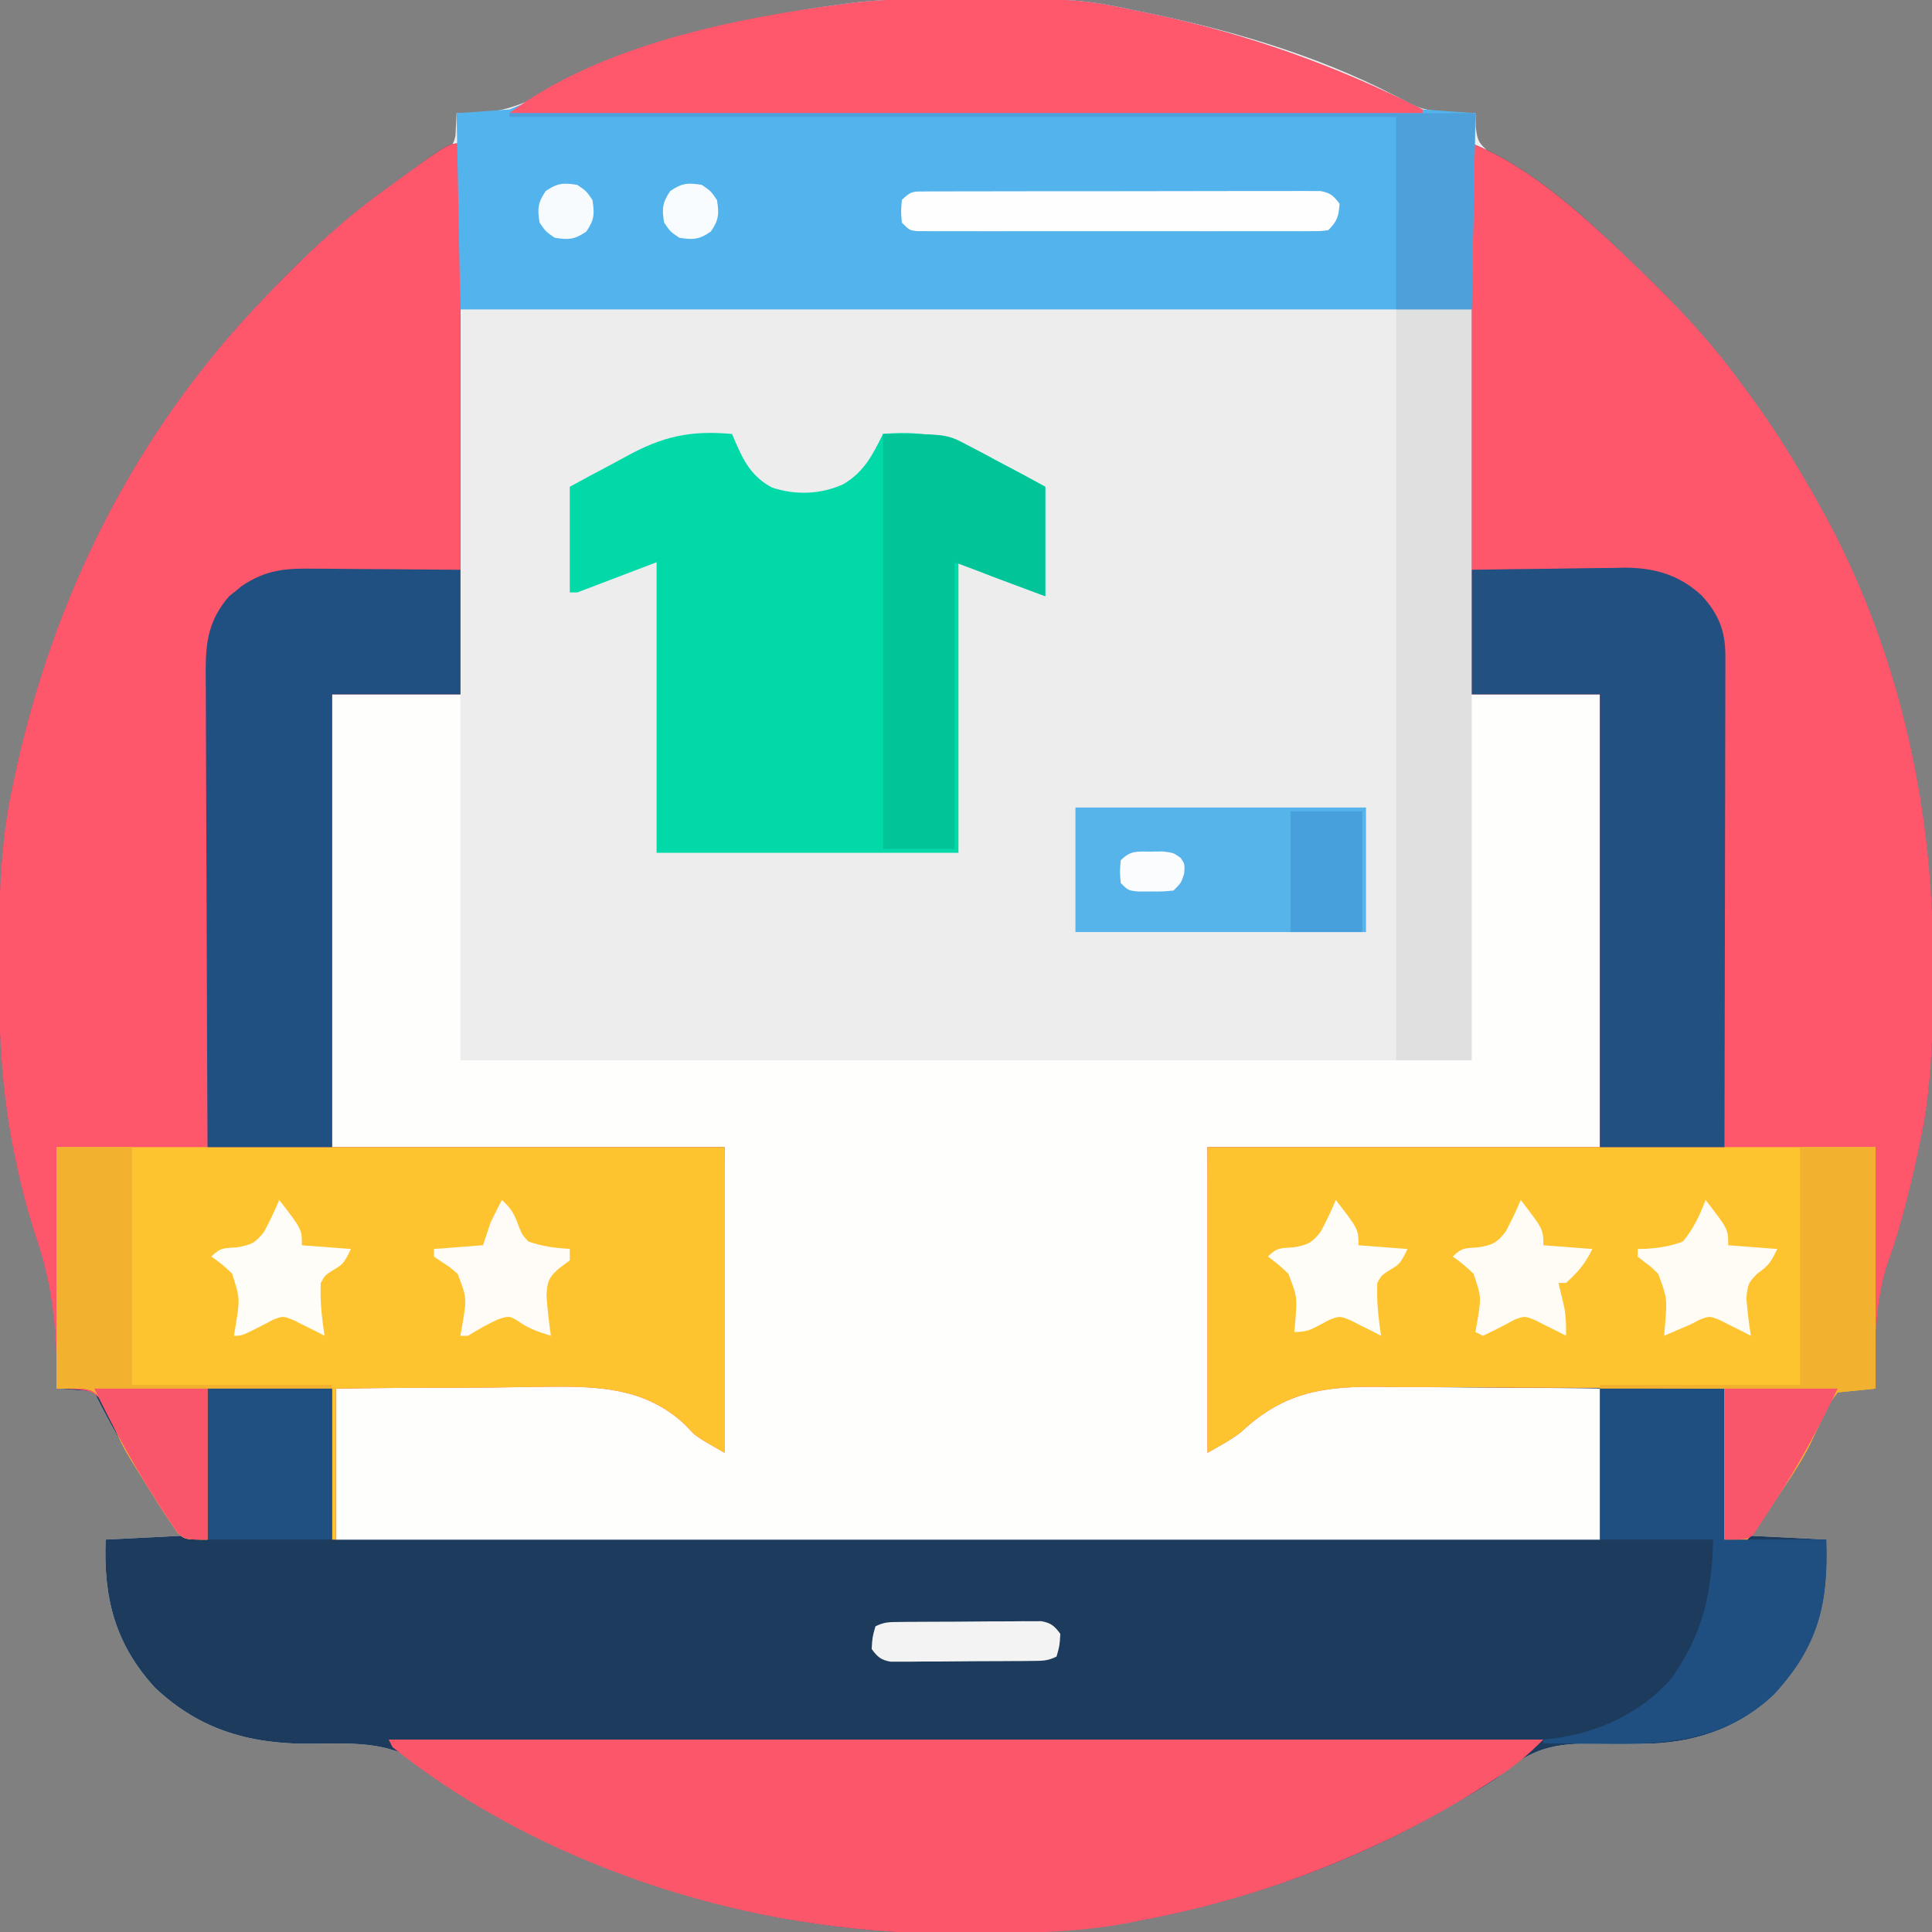
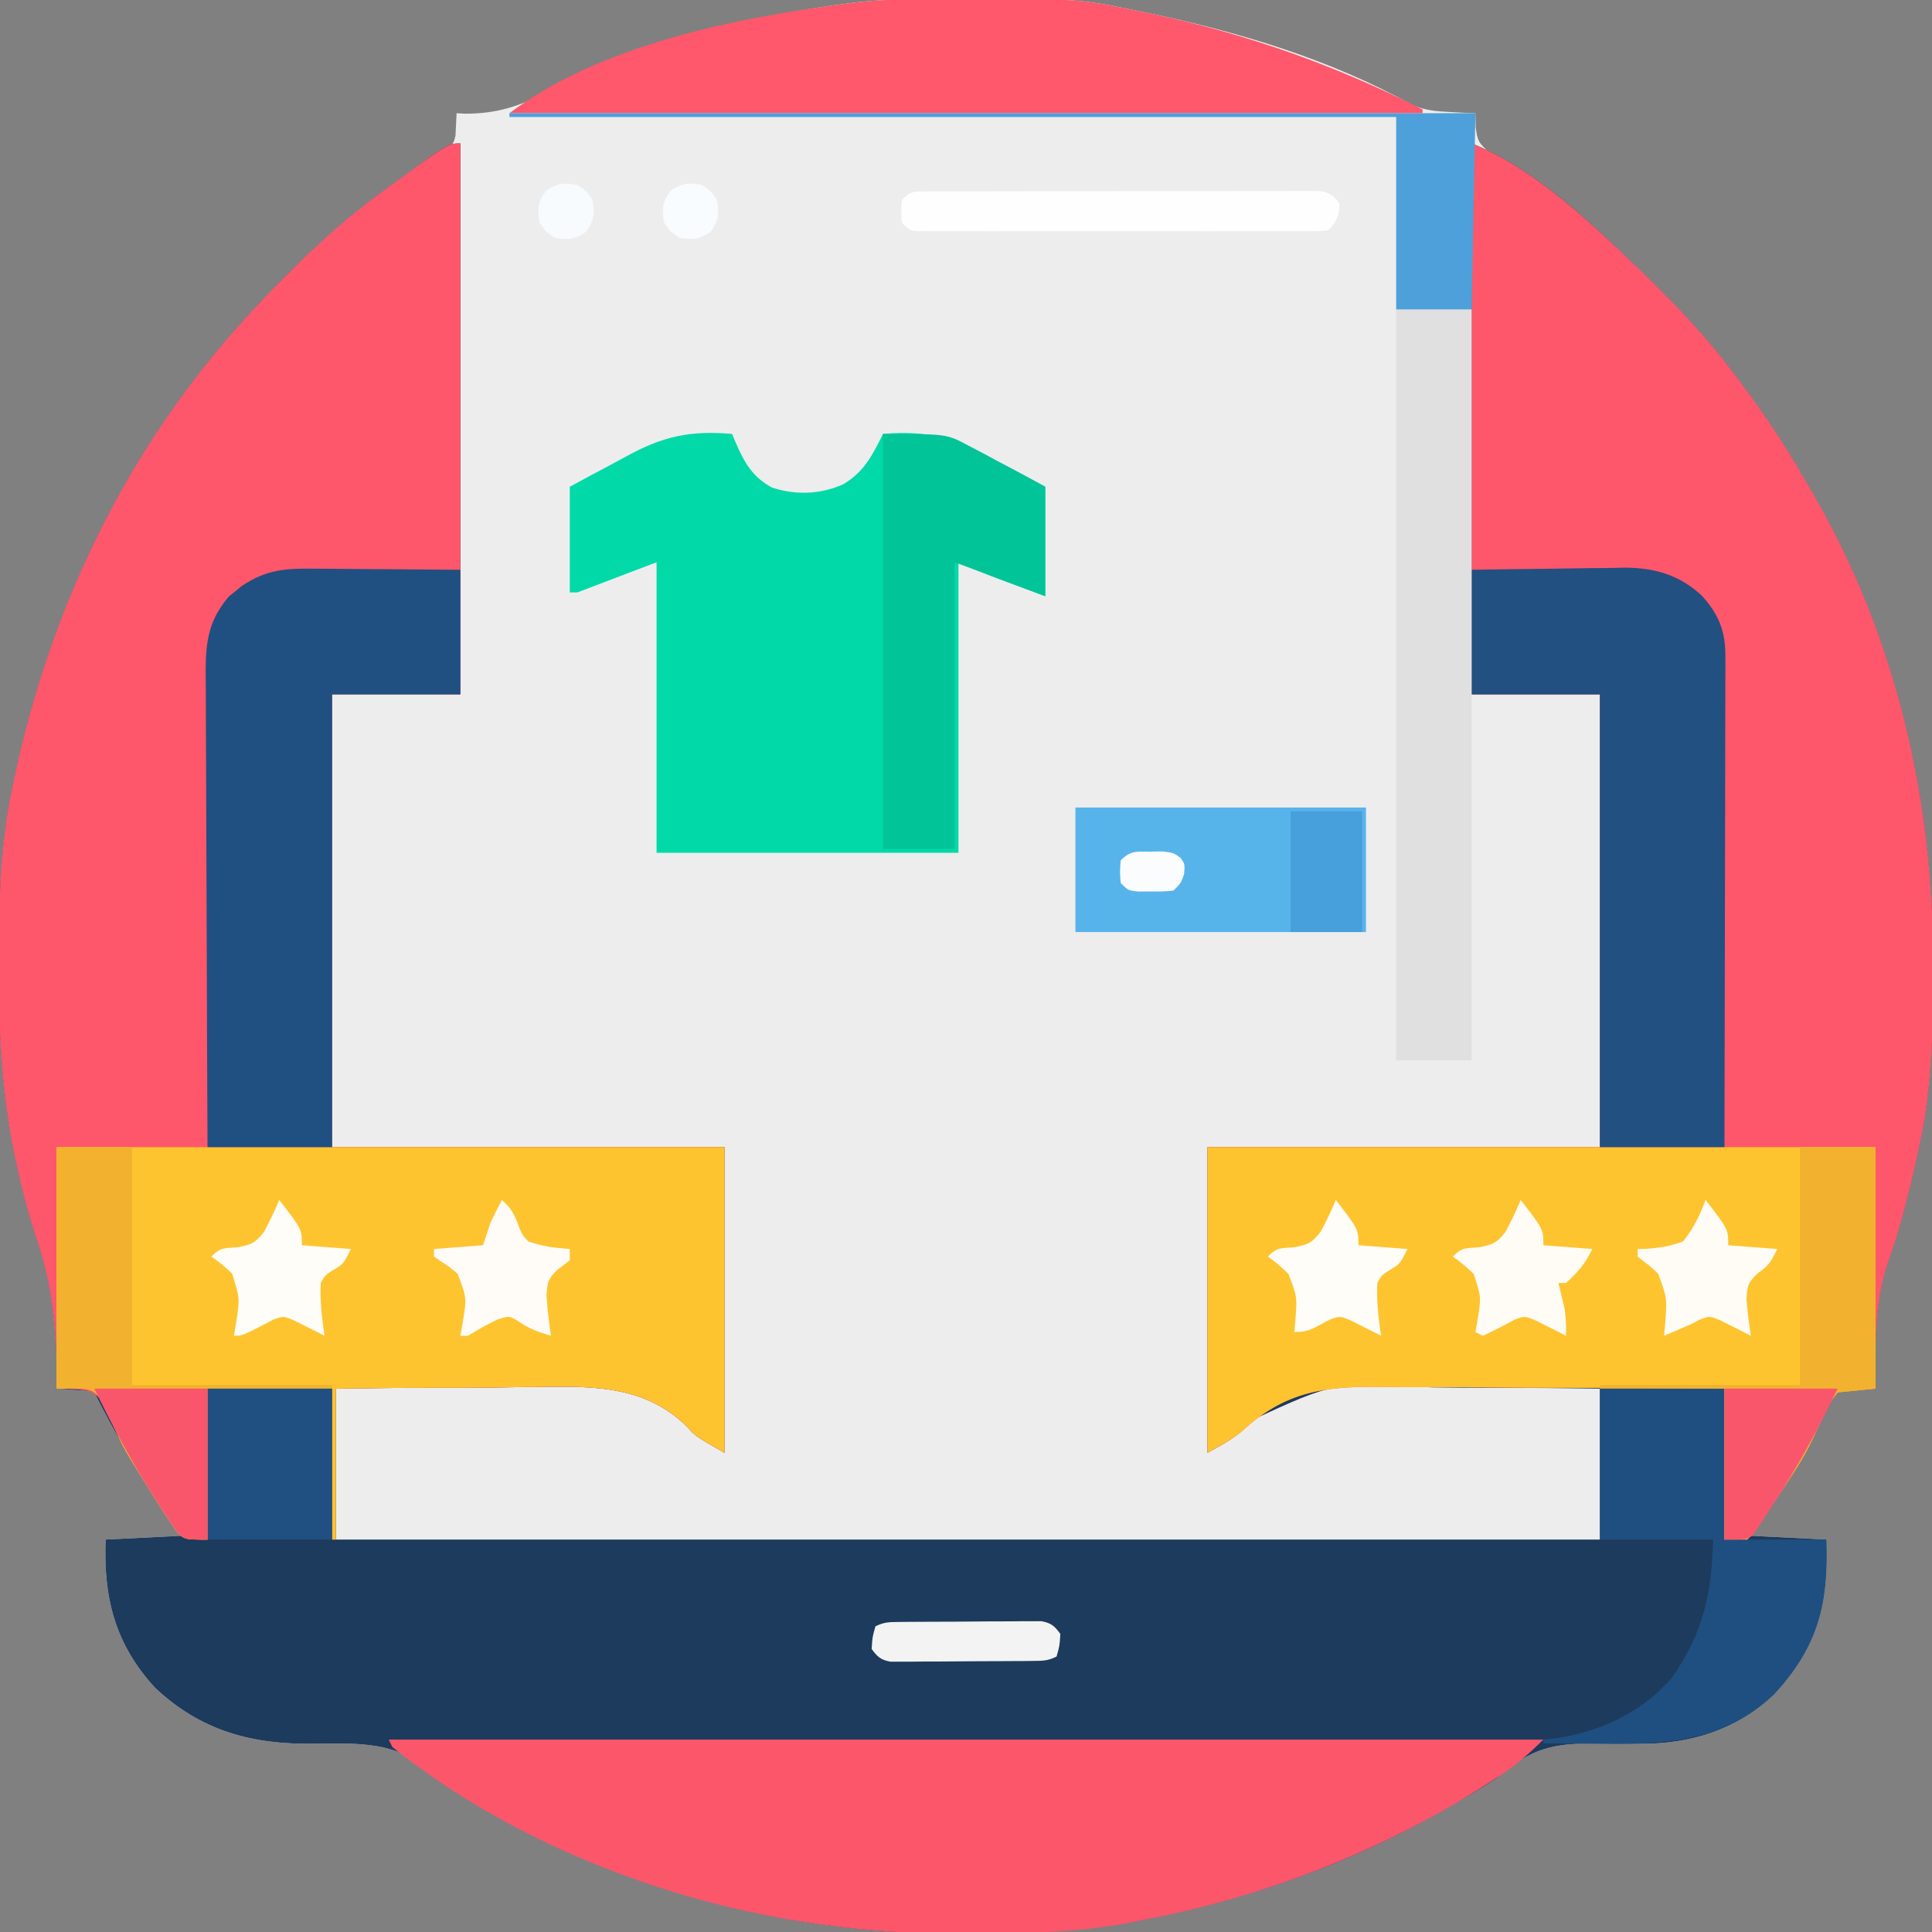
<svg xmlns="http://www.w3.org/2000/svg" version="1.1" width="512" height="512">
  <rect width="100%" height="100%" fill="#808080" stroke="none" />
  <path d="M0 0 C1.42 -0.011 1.42 -0.011 2.868 -0.021 C42.384 -0.249 42.384 -0.249 58.867 3.203 C59.842 3.402 60.817 3.6 61.821 3.805 C85.633 8.786 109.603 16.056 130.961 27.922 C134.48 29.473 137.412 29.71 141.242 29.891 C143.11 29.989 143.11 29.989 145.016 30.09 C145.957 30.127 146.898 30.165 147.867 30.203 C147.894 31.424 147.921 32.645 147.949 33.902 C148.429 37.656 148.731 38.082 151.754 40.785 C153.006 41.553 154.275 42.295 155.555 43.016 C156.933 43.862 158.308 44.714 159.68 45.57 C160.73 46.218 160.73 46.218 161.801 46.878 C172.015 53.428 181.156 61.813 189.867 70.203 C190.856 71.151 190.856 71.151 191.865 72.119 C201.353 81.263 210.093 90.56 217.867 101.203 C218.725 102.354 219.583 103.505 220.441 104.656 C226.48 112.847 231.838 121.361 236.867 130.203 C237.232 130.835 237.596 131.467 237.972 132.118 C259.578 169.866 269.344 212.633 269.18 255.828 C269.178 256.846 269.175 257.864 269.173 258.913 C269.124 273.513 268.902 287.866 265.867 302.203 C265.653 303.221 265.438 304.238 265.217 305.286 C263.013 315.447 260.575 325.417 257.055 335.203 C253.518 345.813 253.935 357.12 253.867 368.203 C253.195 368.191 252.522 368.179 251.829 368.167 C249.03 368.253 246.576 368.479 243.867 369.203 C241.788 371.813 240.824 373.463 239.617 376.453 C238.906 377.994 238.183 379.529 237.449 381.059 C237.054 381.883 236.659 382.707 236.252 383.556 C233.649 388.531 230.459 393.128 227.305 397.766 C226.672 398.7 226.039 399.634 225.388 400.597 C223.888 402.803 222.378 405.004 220.867 407.203 C227.467 407.533 234.067 407.863 240.867 408.203 C241.45 425.092 238.809 436.433 226.992 449.234 C217.12 458.613 205.067 462.338 191.719 462.336 C190.976 462.338 190.233 462.34 189.467 462.342 C186.363 462.344 183.26 462.343 180.156 462.282 C168.844 462.087 162.597 463.4 153.867 471.203 C149.076 474.513 143.929 477.33 138.867 480.203 C137.8 480.811 137.8 480.811 136.711 481.431 C113.58 494.452 88.411 503.197 62.43 508.516 C61.711 508.663 60.992 508.81 60.251 508.962 C45.576 511.752 31.05 512.552 16.14 512.519 C13.2 512.516 10.262 512.539 7.322 512.564 C-6.051 512.609 -18.947 511.404 -32.133 509.203 C-33.838 508.921 -33.838 508.921 -35.578 508.633 C-63.978 503.532 -91.252 492.925 -116.258 478.641 C-117.44 477.967 -117.44 477.967 -118.646 477.28 C-122.16 475.21 -125.322 473.166 -128.258 470.324 C-137.531 461.626 -147.956 462.145 -160.055 462.312 C-176.401 462.529 -189.907 458.92 -202.066 447.457 C-212.682 435.878 -215.748 423.575 -215.133 408.203 C-208.533 407.873 -201.933 407.543 -195.133 407.203 C-196.907 404.604 -198.68 402.006 -200.508 399.328 C-207.023 389.662 -212.917 379.634 -218.133 369.203 C-220.489 368.736 -220.489 368.736 -223.195 368.578 C-224.114 368.503 -225.034 368.429 -225.98 368.352 C-226.691 368.303 -227.401 368.254 -228.133 368.203 C-228.126 367.566 -228.12 366.929 -228.114 366.273 C-228.075 353.061 -229.118 341.366 -233.331 328.816 C-235.657 321.885 -237.466 314.989 -238.945 307.828 C-239.14 306.915 -239.334 306.001 -239.534 305.06 C-242.791 288.91 -243.508 273.011 -243.445 256.578 C-243.443 255.56 -243.441 254.542 -243.439 253.494 C-243.389 238.884 -243.138 224.552 -240.133 210.203 C-239.934 209.228 -239.735 208.253 -239.531 207.249 C-229.41 158.867 -207.494 114.879 -173.133 79.203 C-172.501 78.544 -171.869 77.884 -171.217 77.205 C-162.078 67.722 -152.789 58.952 -142.133 51.203 C-141.201 50.52 -141.201 50.52 -140.251 49.824 C-129.337 41.845 -129.337 41.845 -125.281 39.684 C-122.978 38.41 -122.978 38.41 -122.426 36.16 C-122.391 35.452 -122.356 34.745 -122.32 34.016 C-122.228 32.128 -122.228 32.128 -122.133 30.203 C-121.366 30.247 -120.599 30.291 -119.809 30.336 C-111.465 30.317 -105.681 28.427 -98.32 24.703 C-73.493 12.165 -46.674 4.738 -19.133 1.203 C-18.132 1.072 -18.132 1.072 -17.111 0.938 C-11.395 0.242 -5.755 0.029 0 0 Z " fill="#EDEDED" transform="translate(243.133,-0.203)" />
  <path d="M0 0 C0 48.18 0 96.36 0 146 C-11.22 146 -22.44 146 -34 146 C-34 185.6 -34 225.2 -34 266 C0.32 266 34.64 266 70 266 C70 292.73 70 319.46 70 347 C62.278 342.587 62.278 342.587 60.024 340.028 C47.807 328.052 32.409 329.486 16.424 329.59 C13.686 329.625 10.949 329.668 8.211 329.712 C2.736 329.787 -2.739 329.77 -8.215 329.769 C-16.479 329.778 -24.734 329.899 -33 330 C-33 343.2 -33 356.4 -33 370 C77.55 370 188.1 370 302 370 C302 356.8 302 343.6 302 330 C288.196 329.829 288.196 329.829 274.393 329.77 C268.748 329.77 263.106 329.758 257.462 329.667 C231.868 328.13 231.868 328.13 209.568 338.443 C207.98 339.968 207.98 339.968 206.704 341.464 C204.15 343.766 200.985 345.294 198 347 C198 320.27 198 293.54 198 266 C232.32 266 266.64 266 302 266 C302 226.4 302 186.8 302 146 C290.78 146 279.56 146 268 146 C268 97.82 268 49.64 268 0 C284.164 6.466 298.601 20.058 311 32 C311.989 32.948 311.989 32.948 312.998 33.916 C322.486 43.06 331.226 52.357 339 63 C339.858 64.151 340.716 65.302 341.574 66.453 C347.612 74.644 352.971 83.158 358 92 C358.364 92.632 358.729 93.264 359.104 93.915 C380.71 131.663 390.477 174.429 390.312 217.625 C390.31 218.643 390.308 219.661 390.306 220.71 C390.256 235.31 390.035 249.663 387 264 C386.785 265.017 386.571 266.035 386.35 267.083 C384.146 277.244 381.708 287.214 378.188 297 C374.651 307.61 375.068 318.916 375 330 C374.327 329.988 373.655 329.976 372.962 329.964 C370.163 330.05 367.708 330.276 365 331 C362.92 333.609 361.957 335.26 360.75 338.25 C360.039 339.791 359.316 341.325 358.582 342.855 C358.187 343.68 357.792 344.504 357.385 345.353 C354.782 350.328 351.592 354.925 348.438 359.562 C347.805 360.497 347.172 361.431 346.521 362.394 C345.02 364.6 343.511 366.801 342 369 C348.6 369.33 355.2 369.66 362 370 C362.582 386.889 359.942 398.23 348.125 411.031 C338.253 420.41 326.2 424.134 312.852 424.133 C312.109 424.135 311.366 424.137 310.6 424.139 C307.496 424.141 304.393 424.14 301.289 424.079 C289.977 423.884 283.73 425.196 275 433 C270.209 436.31 265.062 439.127 260 442 C258.933 442.608 258.933 442.608 257.844 443.228 C234.713 456.249 209.544 464.994 183.562 470.312 C182.844 470.46 182.125 470.607 181.384 470.759 C166.708 473.548 152.183 474.349 137.273 474.316 C134.333 474.313 131.395 474.336 128.455 474.361 C115.082 474.406 102.186 473.201 89 471 C87.294 470.718 87.294 470.718 85.554 470.43 C57.155 465.329 29.881 454.722 4.875 440.438 C3.693 439.764 3.693 439.764 2.487 439.077 C-1.027 437.007 -4.189 434.963 -7.125 432.121 C-16.398 423.423 -26.823 423.942 -38.922 424.109 C-55.268 424.326 -68.775 420.717 -80.934 409.254 C-91.549 397.675 -94.615 385.372 -94 370 C-87.4 369.67 -80.8 369.34 -74 369 C-75.774 366.401 -77.547 363.803 -79.375 361.125 C-85.89 351.459 -91.785 341.431 -97 331 C-99.356 330.532 -99.356 330.532 -102.062 330.375 C-102.982 330.3 -103.901 330.225 -104.848 330.148 C-105.558 330.099 -106.268 330.05 -107 330 C-106.994 329.363 -106.987 328.726 -106.981 328.07 C-106.942 314.858 -107.985 303.163 -112.198 290.613 C-114.524 283.682 -116.333 276.785 -117.812 269.625 C-118.007 268.712 -118.201 267.798 -118.401 266.857 C-121.658 250.707 -122.375 234.807 -122.312 218.375 C-122.31 217.357 -122.308 216.339 -122.306 215.29 C-122.256 200.681 -122.005 186.349 -119 172 C-118.801 171.025 -118.603 170.05 -118.398 169.046 C-108.277 120.664 -86.361 76.676 -52 41 C-51.368 40.341 -50.736 39.681 -50.084 39.002 C-40.945 29.519 -31.656 20.749 -21 13 C-20.068 12.317 -20.068 12.317 -19.118 11.621 C-3.223 0 -3.223 0 0 0 Z " fill="#1D3B5C" transform="translate(122,38)" />
-   <path d="M0 0 C11.22 0 22.44 0 34 0 C34 32.01 34 64.02 34 97 C122.44 97 210.88 97 302 97 C302 64.99 302 32.98 302 0 C313.22 0 324.44 0 336 0 C336 39.6 336 79.2 336 120 C301.68 120 267.36 120 232 120 C232.33 146.4 232.66 172.8 233 200 C244.548 192.069 244.548 192.069 256 184 C258.924 183.547 261.237 183.36 264.138 183.432 C265.31 183.431 265.31 183.431 266.506 183.43 C269.066 183.434 271.624 183.472 274.184 183.512 C275.967 183.521 277.751 183.528 279.534 183.533 C284.212 183.552 288.888 183.601 293.566 183.657 C299.186 183.717 304.808 183.74 310.429 183.769 C318.953 183.817 327.476 183.913 336 184 C336 197.2 336 210.4 336 224 C225.45 224 114.9 224 1 224 C1 210.8 1 197.6 1 184 C20.034 183.519 20.034 183.519 28.252 183.414 C33.824 183.343 39.394 183.259 44.965 183.095 C81.873 182.033 81.873 182.033 92.495 191.418 C93.496 192.399 94.472 193.407 95.402 194.456 C97.657 196.635 100.391 198.261 103 200 C103.33 173.6 103.66 147.2 104 120 C69.68 120 35.36 120 0 120 C0 80.4 0 40.8 0 0 Z " fill="#FEFEFD" transform="translate(88,184)" />
  <path d="M0 0 C0 48.18 0 96.36 0 146 C-11.22 146 -22.44 146 -34 146 C-34 185.6 -34 225.2 -34 266 C0.32 266 34.64 266 70 266 C70 292.73 70 319.46 70 347 C62.278 342.587 62.278 342.587 60.024 340.028 C47.807 328.052 32.409 329.486 16.424 329.59 C13.686 329.625 10.949 329.668 8.211 329.712 C2.736 329.787 -2.739 329.77 -8.215 329.769 C-16.479 329.778 -24.734 329.899 -33 330 C-33 343.2 -33 356.4 -33 370 C-33.33 370 -33.66 370 -34 370 C-34 356.8 -34 343.6 -34 330 C-44.89 330 -55.78 330 -67 330 C-67 343.2 -67 356.4 -67 370 C-73 370 -73 370 -75.02 368.121 C-75.611 367.236 -76.203 366.35 -76.812 365.438 C-77.488 364.433 -78.163 363.429 -78.859 362.395 C-79.577 361.266 -80.291 360.134 -81 359 C-81.371 358.411 -81.741 357.823 -82.123 357.216 C-89.174 345.926 -89.174 345.926 -91.773 340.188 C-92.323 339.012 -92.872 337.836 -93.438 336.625 C-93.89 335.565 -94.342 334.506 -94.809 333.414 C-97.436 330.52 -98.439 330.536 -102.223 330.148 C-103.814 330.074 -105.407 330.016 -107 330 C-106.994 329.363 -106.987 328.726 -106.981 328.07 C-106.942 314.858 -107.985 303.163 -112.198 290.613 C-114.524 283.682 -116.333 276.785 -117.812 269.625 C-118.007 268.712 -118.201 267.798 -118.401 266.857 C-121.658 250.707 -122.375 234.807 -122.312 218.375 C-122.31 217.357 -122.308 216.339 -122.306 215.29 C-122.256 200.681 -122.005 186.349 -119 172 C-118.801 171.025 -118.603 170.05 -118.398 169.046 C-108.277 120.664 -86.361 76.676 -52 41 C-51.368 40.341 -50.736 39.681 -50.084 39.002 C-40.945 29.519 -31.656 20.749 -21 13 C-20.068 12.317 -20.068 12.317 -19.118 11.621 C-3.223 0 -3.223 0 0 0 Z " fill="#FE576B" transform="translate(122,38)" />
  <path d="M0 0 C16.164 6.466 30.601 20.058 43 32 C43.659 32.632 44.319 33.264 44.998 33.916 C54.486 43.06 63.226 52.357 71 63 C71.858 64.151 72.716 65.302 73.574 66.453 C79.612 74.644 84.971 83.158 90 92 C90.364 92.632 90.729 93.264 91.104 93.915 C112.71 131.663 122.477 174.429 122.312 217.625 C122.309 219.152 122.309 219.152 122.306 220.71 C122.256 235.31 122.035 249.663 119 264 C118.785 265.017 118.571 266.035 118.35 267.083 C116.146 277.244 113.708 287.214 110.188 297 C106.651 307.61 107.068 318.916 107 330 C106.327 329.988 105.655 329.976 104.962 329.964 C102.163 330.05 99.708 330.276 97 331 C94.92 333.61 93.957 335.26 92.75 338.25 C92.037 339.792 91.313 341.328 90.578 342.859 C90.183 343.684 89.788 344.508 89.381 345.357 C86.794 350.307 83.633 354.884 80.5 359.5 C79.876 360.426 79.252 361.352 78.608 362.306 C74.205 368.795 74.205 368.795 73 370 C71.02 370 69.04 370 67 370 C67 356.8 67 343.6 67 330 C52.56 329.859 38.122 329.77 23.681 329.769 C16.974 329.768 10.268 329.743 3.561 329.667 C-2.923 329.595 -9.406 329.582 -15.891 329.609 C-18.352 329.609 -20.814 329.589 -23.275 329.546 C-38.839 329.293 -49.39 330.592 -61.063 341.466 C-63.81 343.642 -66.958 345.262 -70 347 C-70 320.27 -70 293.54 -70 266 C-35.68 266 -1.36 266 34 266 C34 226.4 34 186.8 34 146 C22.78 146 11.56 146 0 146 C0 97.82 0 49.64 0 0 Z " fill="#FE576B" transform="translate(390,38)" />
-   <path d="M0 0 C1.42 -0.011 1.42 -0.011 2.868 -0.021 C42.384 -0.249 42.384 -0.249 58.867 3.203 C59.842 3.402 60.817 3.6 61.821 3.805 C87.122 9.098 110.784 17.661 133.867 29.203 C140.797 29.698 140.797 29.698 147.867 30.203 C147.537 47.363 147.207 64.523 146.867 82.203 C58.427 82.203 -30.013 82.203 -121.133 82.203 C-121.463 65.043 -121.793 47.883 -122.133 30.203 C-117.513 29.873 -112.893 29.543 -108.133 29.203 C-104.582 27.827 -101.605 26.51 -98.32 24.703 C-73.565 12.092 -46.63 4.732 -19.133 1.203 C-18.132 1.072 -18.132 1.072 -17.111 0.938 C-11.395 0.242 -5.755 0.029 0 0 Z " fill="#53B3EC" transform="translate(243.133,-0.203)" />
  <path d="M0 0 C58.41 0 116.82 0 177 0 C177 26.73 177 53.46 177 81 C169.278 76.587 169.278 76.587 167.024 74.028 C154.807 62.052 139.409 63.486 123.424 63.59 C120.686 63.625 117.949 63.668 115.211 63.712 C109.736 63.787 104.261 63.77 98.785 63.769 C90.521 63.778 82.266 63.899 74 64 C74 77.2 74 90.4 74 104 C73.67 104 73.34 104 73 104 C73 90.8 73 77.6 73 64 C62.11 64 51.22 64 40 64 C40 77.2 40 90.4 40 104 C34 104 34 104 31.98 102.121 C31.389 101.236 30.797 100.35 30.188 99.438 C29.512 98.433 28.837 97.429 28.141 96.395 C27.423 95.266 26.709 94.134 26 93 C25.629 92.411 25.259 91.823 24.877 91.216 C17.826 79.926 17.826 79.926 15.227 74.188 C14.677 73.012 14.128 71.836 13.562 70.625 C13.11 69.565 12.658 68.506 12.191 67.414 C9.415 63.814 9.415 63.814 0 64 C0 42.88 0 21.76 0 0 Z " fill="#FEC430" transform="translate(15,304)" />
  <path d="M0 0 C58.41 0 116.82 0 177 0 C177 21.12 177 42.24 177 64 C172.05 64.495 172.05 64.495 167 65 C164.92 67.61 163.957 69.26 162.75 72.25 C162.037 73.792 161.313 75.328 160.578 76.859 C160.183 77.684 159.788 78.508 159.381 79.357 C156.794 84.307 153.633 88.884 150.5 93.5 C149.876 94.426 149.252 95.352 148.608 96.306 C144.205 102.795 144.205 102.795 143 104 C141.02 104 139.04 104 137 104 C137 90.8 137 77.6 137 64 C122.56 63.859 108.122 63.77 93.681 63.769 C86.974 63.768 80.268 63.743 73.561 63.667 C67.077 63.595 60.594 63.582 54.109 63.609 C51.648 63.609 49.186 63.589 46.725 63.546 C31.161 63.293 20.61 64.592 8.937 75.466 C6.19 77.642 3.042 79.262 0 81 C0 54.27 0 27.54 0 0 Z " fill="#FEC42F" transform="translate(320,304)" />
  <path d="M0 0 C100.98 0 201.96 0 306 0 C302.198 3.802 298.735 6.788 294.312 9.688 C293.662 10.115 293.012 10.543 292.343 10.984 C263.945 29.392 232.258 41.788 199 48 C198.195 48.162 197.39 48.325 196.561 48.492 C182.139 51.311 167.576 51.312 152.938 51.375 C151.486 51.387 151.486 51.387 150.006 51.399 C135.77 51.489 122.043 50.331 108 48 C106.862 47.812 105.725 47.624 104.553 47.43 C67.832 40.827 30.28 25.452 1 2 C0.67 1.34 0.34 0.68 0 0 Z " fill="#FC566A" transform="translate(103,461)" />
  <path d="M0 0 C0.301 0.717 0.602 1.433 0.912 2.172 C3.216 7.5 5.409 11.45 10.629 14.223 C16.86 16.265 23.525 16.032 29.5 13.312 C34.96 10.091 37.268 5.556 40 0 C52.004 -1.072 59.552 1.261 69.938 7 C71.217 7.677 72.497 8.352 73.779 9.023 C76.875 10.646 79.932 12.321 83 14 C83 23.57 83 33.14 83 43 C80.504 42.072 78.009 41.144 75.438 40.188 C74.666 39.902 73.894 39.616 73.099 39.321 C72.467 39.085 71.835 38.849 71.184 38.605 C70.55 38.37 69.916 38.134 69.263 37.891 C66.147 36.664 63.078 35.319 60 34 C60 59.41 60 84.82 60 111 C33.6 111 7.2 111 -20 111 C-20 85.59 -20 60.18 -20 34 C-26.93 36.64 -33.86 39.28 -41 42 C-41.66 42 -42.32 42 -43 42 C-43 32.76 -43 23.52 -43 14 C-39.299 11.975 -35.597 9.976 -31.861 8.019 C-30.6 7.351 -29.344 6.672 -28.094 5.981 C-18.422 0.65 -11.095 -0.991 0 0 Z " fill="#02D9A9" transform="translate(194,115)" />
  <path d="M0 0 C6.796 -0.115 13.589 -0.215 20.386 -0.275 C22.694 -0.3 25.002 -0.334 27.311 -0.377 C30.642 -0.438 33.973 -0.466 37.305 -0.488 C38.835 -0.527 38.835 -0.527 40.396 -0.566 C48.322 -0.57 55.032 1.302 60.947 6.814 C65.395 11.641 67.253 16.153 67.241 22.764 C67.243 23.916 67.246 25.067 67.249 26.253 C67.238 28.133 67.238 28.133 67.227 30.052 C67.226 31.393 67.227 32.733 67.228 34.074 C67.229 37.706 67.217 41.337 67.203 44.969 C67.19 48.768 67.189 52.566 67.187 56.364 C67.181 63.554 67.164 70.743 67.144 77.932 C67.122 86.118 67.111 94.304 67.101 102.491 C67.08 119.327 67.043 136.164 67 153 C56.11 153 45.22 153 34 153 C34 113.4 34 73.8 34 33 C22.78 33 11.56 33 0 33 C0 22.11 0 11.22 0 0 Z " fill="#215081" transform="translate(390,151)" />
  <path d="M0 0 C1.652 0.006 1.652 0.006 3.337 0.013 C6.842 0.03 10.347 0.067 13.852 0.105 C16.233 0.121 18.615 0.134 20.996 0.146 C26.823 0.177 32.649 0.236 38.477 0.293 C38.477 11.183 38.477 22.073 38.477 33.293 C27.257 33.293 16.037 33.293 4.477 33.293 C4.477 72.893 4.477 112.493 4.477 153.293 C-6.413 153.293 -17.303 153.293 -28.523 153.293 C-28.614 135.699 -28.687 118.105 -28.731 100.511 C-28.751 92.341 -28.779 84.172 -28.825 76.002 C-28.865 68.879 -28.891 61.757 -28.9 54.634 C-28.905 50.864 -28.917 47.095 -28.946 43.325 C-28.974 39.773 -28.982 36.221 -28.976 32.668 C-28.977 30.752 -28.999 28.835 -29.021 26.919 C-28.983 19.013 -28.12 13.473 -22.812 7.305 C-22.263 6.868 -21.714 6.431 -21.148 5.98 C-20.604 5.531 -20.06 5.081 -19.5 4.617 C-12.872 0.177 -7.796 -0.114 0 0 Z " fill="#205081" transform="translate(83.523,150.707)" />
  <path d="M0 0 C1.42 -0.011 1.42 -0.011 2.868 -0.021 C42.384 -0.249 42.384 -0.249 58.867 3.203 C59.842 3.402 60.817 3.6 61.821 3.805 C87.073 9.087 110.872 17.559 133.867 29.203 C133.867 29.533 133.867 29.863 133.867 30.203 C54.007 30.203 -25.853 30.203 -108.133 30.203 C-84.067 12.153 -48.397 4.959 -19.133 1.203 C-18.132 1.072 -18.132 1.072 -17.111 0.938 C-11.395 0.242 -5.755 0.029 0 0 Z " fill="#FF576B" transform="translate(243.133,-0.203)" />
  <path d="M0 0 C6.6 0 13.2 0 20 0 C20 65.67 20 131.34 20 199 C13.4 199 6.8 199 0 199 C0 133.33 0 67.66 0 0 Z " fill="#E0E0E0" transform="translate(370,82)" />
  <path d="M0 0 C10.89 0 21.78 0 33 0 C33 13.2 33 26.4 33 40 C41.91 40 50.82 40 60 40 C60.582 56.889 57.942 68.23 46.125 81.031 C33.245 93.267 18.195 94.309 1.438 94.125 C-0.159 94.115 -1.757 94.106 -3.354 94.098 C-7.236 94.076 -11.118 94.041 -15 94 C-15 93.67 -15 93.34 -15 93 C-14.296 92.937 -13.592 92.874 -12.867 92.809 C-0.732 91.304 10.777 86.112 18.941 76.781 C27.36 64.934 29.629 54.218 30 40 C20.1 40 10.2 40 0 40 C0 26.8 0 13.6 0 0 Z " fill="#1F4F80" transform="translate(424,368)" />
  <path d="M0 0 C16.875 0 16.875 0 22.59 3.062 C23.49 3.529 23.49 3.529 24.409 4.004 C26.268 4.975 28.102 5.985 29.938 7 C31.217 7.677 32.497 8.352 33.779 9.023 C36.875 10.646 39.932 12.321 43 14 C43 23.57 43 33.14 43 43 C35 40 27 37 19 34 C19 59.08 19 84.16 19 110 C12.73 110 6.46 110 0 110 C0 73.7 0 37.4 0 0 Z " fill="#01C499" transform="translate(234,115)" />
  <path d="M0 0 C25.41 0 50.82 0 77 0 C77 10.89 77 21.78 77 33 C51.59 33 26.18 33 0 33 C0 22.11 0 11.22 0 0 Z " fill="#57B4EB" transform="translate(285,214)" />
  <path d="M0 0 C6.6 0 13.2 0 20 0 C20 21.12 20 42.24 20 64 C15.05 64.495 15.05 64.495 10 65 C7.92 67.61 6.957 69.26 5.75 72.25 C5.037 73.792 4.313 75.328 3.578 76.859 C2.985 78.096 2.985 78.096 2.381 79.357 C-0.206 84.307 -3.367 88.884 -6.5 93.5 C-7.436 94.889 -7.436 94.889 -8.392 96.306 C-12.795 102.795 -12.795 102.795 -14 104 C-15.98 104 -17.96 104 -20 104 C-20 90.8 -20 77.6 -20 64 C-30.89 64 -41.78 64 -53 64 C-53 63.67 -53 63.34 -53 63 C-35.51 63 -18.02 63 0 63 C0 42.21 0 21.42 0 0 Z " fill="#F2B22F" transform="translate(477,304)" />
  <path d="M0 0 C6.6 0 13.2 0 20 0 C20 20.79 20 41.58 20 63 C37.49 63 54.98 63 73 63 C73 63.33 73 63.66 73 64 C62.11 64 51.22 64 40 64 C40 77.2 40 90.4 40 104 C34 104 34 104 31.98 102.121 C31.389 101.236 30.797 100.35 30.188 99.438 C29.512 98.433 28.837 97.429 28.141 96.395 C27.423 95.266 26.709 94.134 26 93 C25.629 92.411 25.259 91.823 24.877 91.216 C17.826 79.926 17.826 79.926 15.227 74.188 C14.677 73.012 14.128 71.836 13.562 70.625 C13.11 69.565 12.658 68.506 12.191 67.414 C9.415 63.814 9.415 63.814 0 64 C0 42.88 0 21.76 0 0 Z " fill="#F2B22F" transform="translate(15,304)" />
  <path d="M0 0 C10.89 0 21.78 0 33 0 C33 13.2 33 26.4 33 40 C22.11 40 11.22 40 0 40 C0 26.8 0 13.6 0 0 Z " fill="#205081" transform="translate(55,368)" />
  <path d="M0 0 C84.48 0 168.96 0 256 0 C255.67 17.16 255.34 34.32 255 52 C248.4 52 241.8 52 235 52 C235 35.17 235 18.34 235 1 C157.45 1 79.9 1 0 1 C0 0.67 0 0.34 0 0 Z " fill="#4EA0DB" transform="translate(135,30)" />
  <path d="M0 0 C0.932 -0.007 1.865 -0.014 2.825 -0.021 C3.851 -0.019 4.877 -0.017 5.935 -0.014 C7.552 -0.022 7.552 -0.022 9.202 -0.029 C12.78 -0.043 16.358 -0.042 19.937 -0.04 C22.415 -0.044 24.894 -0.048 27.373 -0.053 C32.574 -0.061 37.775 -0.06 42.976 -0.055 C48.326 -0.05 53.675 -0.057 59.025 -0.075 C65.472 -0.098 71.919 -0.106 78.367 -0.102 C80.829 -0.102 83.291 -0.108 85.753 -0.118 C89.191 -0.13 92.629 -0.123 96.067 -0.112 C97.091 -0.119 98.115 -0.127 99.17 -0.135 C100.573 -0.124 100.573 -0.124 102.004 -0.114 C102.818 -0.114 103.631 -0.114 104.469 -0.114 C107.086 0.354 108.004 1.136 109.566 3.261 C109.321 6.603 108.96 7.866 106.566 10.261 C104.592 10.512 104.592 10.512 102.125 10.515 C101.191 10.52 100.257 10.526 99.295 10.532 C98.267 10.528 97.24 10.524 96.181 10.519 C95.101 10.523 94.021 10.526 92.909 10.53 C89.326 10.539 85.743 10.533 82.159 10.526 C79.678 10.528 77.197 10.53 74.716 10.532 C68.843 10.535 62.97 10.528 57.097 10.518 C52.408 10.51 47.72 10.513 43.031 10.521 C36.577 10.533 30.124 10.535 23.67 10.528 C21.204 10.527 18.738 10.529 16.273 10.533 C12.832 10.538 9.391 10.531 5.95 10.519 C4.409 10.526 4.409 10.526 2.837 10.532 C1.903 10.526 0.969 10.52 0.007 10.515 C-0.807 10.514 -1.621 10.513 -2.46 10.512 C-4.434 10.261 -4.434 10.261 -6.434 8.261 C-6.684 5.261 -6.684 5.261 -6.434 2.261 C-3.988 -0.186 -3.356 0.008 0 0 Z " fill="#FEFEFE" transform="translate(245.434,50.739)" />
  <path d="M0 0 C9.9 0 19.8 0 30 0 C24.923 10.53 19.534 20.541 13.11 30.309 C12.138 31.789 11.188 33.284 10.242 34.781 C9.75 35.513 9.257 36.246 8.75 37 C8.353 37.598 7.956 38.196 7.547 38.812 C6 40 6 40 0 40 C0 26.8 0 13.6 0 0 Z " fill="#FA566B" transform="translate(457,368)" />
  <path d="M0 0 C9.9 0 19.8 0 30 0 C30 13.2 30 26.4 30 40 C24 40 24 40 21.98 38.121 C21.389 37.236 20.797 36.35 20.188 35.438 C19.512 34.432 18.837 33.427 18.141 32.391 C17.424 31.263 16.71 30.132 16 29 C15.629 28.417 15.259 27.833 14.877 27.232 C9.32 18.428 4.538 9.367 0 0 Z " fill="#FA566B" transform="translate(25,368)" />
  <path d="M0 0 C6 7.765 6 7.765 6 12 C10.29 12.33 14.58 12.66 19 13 C17.138 16.723 16.816 17.261 13.812 19.438 C11.299 21.78 11.012 22.766 10.832 26.277 C11.099 29.55 11.471 32.76 12 36 C11.264 35.616 10.528 35.232 9.77 34.836 C8.794 34.354 7.818 33.872 6.812 33.375 C5.85 32.888 4.887 32.4 3.895 31.898 C1.051 30.726 1.051 30.726 -1.625 31.75 C-2.409 32.163 -3.192 32.575 -4 33 C-4.666 33.281 -5.333 33.562 -6.02 33.852 C-6.611 34.107 -7.203 34.362 -7.812 34.625 C-9.39 35.306 -9.39 35.306 -11 36 C-10.919 35.071 -10.838 34.141 -10.754 33.184 C-10.166 26.06 -10.166 26.06 -12.559 19.582 C-14.449 17.737 -14.449 17.737 -16.469 16.234 C-16.974 15.827 -17.479 15.42 -18 15 C-18 14.34 -18 13.68 -18 13 C-17.203 12.983 -16.407 12.966 -15.586 12.949 C-12.096 12.665 -9.279 12.256 -6 11 C-3.215 7.629 -1.552 4.07 0 0 Z " fill="#FFFCF6" transform="translate(452,318)" />
  <path d="M0 0 C6 7.765 6 7.765 6 12 C10.29 12.33 14.58 12.66 19 13 C17.037 16.926 15.226 19.096 12 22 C11.34 22 10.68 22 10 22 C10.144 22.592 10.289 23.183 10.438 23.793 C10.623 24.583 10.809 25.373 11 26.188 C11.186 26.965 11.371 27.742 11.562 28.543 C12.014 31.08 12.073 33.429 12 36 C11.264 35.616 10.528 35.232 9.77 34.836 C8.794 34.354 7.818 33.872 6.812 33.375 C5.85 32.888 4.887 32.4 3.895 31.898 C1.046 30.727 1.046 30.727 -1.664 31.746 C-2.82 32.367 -2.82 32.367 -4 33 C-5.976 34.046 -7.974 35.054 -10 36 C-10.66 35.67 -11.32 35.34 -12 35 C-11.847 34.143 -11.693 33.286 -11.535 32.402 C-10.419 25.734 -10.419 25.734 -12.492 19.578 C-14.247 17.873 -15.984 16.383 -18 15 C-15.531 12.531 -14.637 12.814 -11.25 12.562 C-7.543 11.934 -6.346 11.447 -4.008 8.426 C-2.527 5.659 -1.194 2.902 0 0 Z " fill="#FFFCF6" transform="translate(403,318)" />
  <path d="M0 0 C2.481 2.199 3.432 3.958 4.5 7.062 C5.398 9.249 5.398 9.249 7 11 C10.624 12.294 14.173 12.736 18 13 C18 13.99 18 14.98 18 16 C16.989 16.763 15.979 17.526 14.938 18.312 C12.269 20.756 12.01 21.801 11.824 25.504 C12.098 29.03 12.473 32.503 13 36 C9.811 35.001 7.252 34.177 4.5 32.25 C1.999 30.677 1.999 30.677 -1 31.625 C-3.81 32.913 -6.366 34.39 -9 36 C-9.66 36 -10.32 36 -11 36 C-10.835 35.071 -10.67 34.141 -10.5 33.184 C-9.269 26.035 -9.269 26.035 -11.715 19.582 C-13.89 17.726 -13.89 17.726 -16.215 16.234 C-16.804 15.827 -17.393 15.42 -18 15 C-18 14.34 -18 13.68 -18 13 C-11.565 12.505 -11.565 12.505 -5 12 C-4.34 10.02 -3.68 8.04 -3 6 C-2.03 3.985 -1.038 1.981 0 0 Z " fill="#FFFCF7" transform="translate(133,318)" />
  <path d="M0 0 C6.27 0 12.54 0 19 0 C19 10.56 19 21.12 19 32 C12.73 32 6.46 32 0 32 C0 21.44 0 10.88 0 0 Z " fill="#479FDB" transform="translate(342,215)" />
  <path d="M0 0 C6 7.765 6 7.765 6 12 C10.29 12.33 14.58 12.66 19 13 C17 17 17 17 13.812 18.875 C12.08 20.039 12.08 20.039 11 22 C10.768 26.748 11.301 31.306 12 36 C11.264 35.616 10.528 35.232 9.77 34.836 C8.794 34.354 7.818 33.872 6.812 33.375 C5.85 32.888 4.887 32.4 3.895 31.898 C1.046 30.726 1.046 30.726 -1.664 31.75 C-2.435 32.163 -3.206 32.575 -4 33 C-9.885 36 -9.885 36 -12 36 C-11.847 35.071 -11.693 34.141 -11.535 33.184 C-10.395 26.091 -10.395 26.091 -12.492 19.512 C-14.245 17.811 -15.966 16.349 -18 15 C-15.531 12.531 -14.637 12.814 -11.25 12.562 C-7.543 11.934 -6.346 11.447 -4.008 8.426 C-2.527 5.659 -1.194 2.902 0 0 Z " fill="#FFFDF7" transform="translate(74,318)" />
  <path d="M0 0 C6 7.765 6 7.765 6 12 C10.29 12.33 14.58 12.66 19 13 C17 17 17 17 13.812 18.875 C12.08 20.039 12.08 20.039 11 22 C10.768 26.748 11.301 31.306 12 36 C11.264 35.616 10.528 35.232 9.77 34.836 C8.794 34.354 7.818 33.872 6.812 33.375 C5.85 32.888 4.887 32.4 3.895 31.898 C1.034 30.721 1.034 30.721 -1.73 31.781 C-2.479 32.183 -3.228 32.586 -4 33 C-6.766 34.465 -7.785 35 -11 35 C-10.919 34.143 -10.838 33.286 -10.754 32.402 C-10.217 25.677 -10.217 25.677 -12.559 19.578 C-14.295 17.888 -16.018 16.391 -18 15 C-15.531 12.531 -14.637 12.814 -11.25 12.562 C-7.543 11.934 -6.346 11.447 -4.008 8.426 C-2.527 5.659 -1.194 2.902 0 0 Z " fill="#FFFDF8" transform="translate(354,318)" />
  <path d="M0 0 C0.871 -0.01 1.742 -0.019 2.64 -0.029 C3.582 -0.033 4.525 -0.038 5.496 -0.042 C6.946 -0.051 6.946 -0.051 8.426 -0.059 C10.473 -0.069 12.519 -0.075 14.566 -0.079 C17.703 -0.089 20.839 -0.12 23.975 -0.151 C25.961 -0.158 27.948 -0.163 29.934 -0.167 C30.875 -0.179 31.815 -0.192 32.784 -0.204 C33.659 -0.201 34.533 -0.198 35.434 -0.195 C36.203 -0.199 36.972 -0.203 37.764 -0.206 C40.344 0.264 41.251 1.056 42.781 3.161 C42.594 6.286 42.594 6.286 41.781 9.161 C39.475 10.314 38.129 10.299 35.563 10.322 C34.692 10.332 33.821 10.341 32.923 10.351 C31.981 10.356 31.038 10.36 30.067 10.364 C28.617 10.373 28.617 10.373 27.137 10.382 C25.09 10.391 23.043 10.398 20.997 10.401 C17.86 10.411 14.724 10.442 11.588 10.474 C9.602 10.48 7.615 10.485 5.629 10.489 C4.218 10.508 4.218 10.508 2.779 10.527 C1.904 10.524 1.03 10.521 0.129 10.518 C-1.024 10.523 -1.024 10.523 -2.201 10.529 C-4.781 10.059 -5.688 9.266 -7.219 7.161 C-7.031 4.036 -7.031 4.036 -6.219 1.161 C-3.912 0.008 -2.566 0.023 0 0 Z " fill="#F3F3F3" transform="translate(238.219,429.839)" />
  <path d="M0 0 C2.375 1.625 2.375 1.625 4 4 C4.612 7.672 4.487 9.288 2.375 12.375 C-0.712 14.487 -2.328 14.612 -6 14 C-8.375 12.375 -8.375 12.375 -10 10 C-10.612 6.328 -10.487 4.712 -8.375 1.625 C-5.288 -0.487 -3.672 -0.612 0 0 Z " fill="#F7FBFE" transform="translate(153,49)" />
  <path d="M0 0 C2.375 1.625 2.375 1.625 4 4 C4.612 7.672 4.487 9.288 2.375 12.375 C-0.712 14.487 -2.328 14.612 -6 14 C-8.375 12.375 -8.375 12.375 -10 10 C-10.612 6.328 -10.487 4.712 -8.375 1.625 C-5.288 -0.487 -3.672 -0.612 0 0 Z " fill="#F8FCFE" transform="translate(186,49)" />
  <path d="M0 0 C1.591 -0.025 1.591 -0.025 3.215 -0.051 C6.062 0.312 6.062 0.312 7.953 1.672 C9.062 3.312 9.062 3.312 8.875 5.875 C8.062 8.312 8.062 8.312 6.062 10.312 C3.312 10.578 3.312 10.578 0.062 10.562 C-1.546 10.57 -1.546 10.57 -3.188 10.578 C-5.938 10.312 -5.938 10.312 -7.938 8.312 C-8.188 5.312 -8.188 5.312 -7.938 2.312 C-5.246 -0.379 -3.747 0.014 0 0 Z " fill="#FAFCFE" transform="translate(304.938,225.688)" />
</svg>